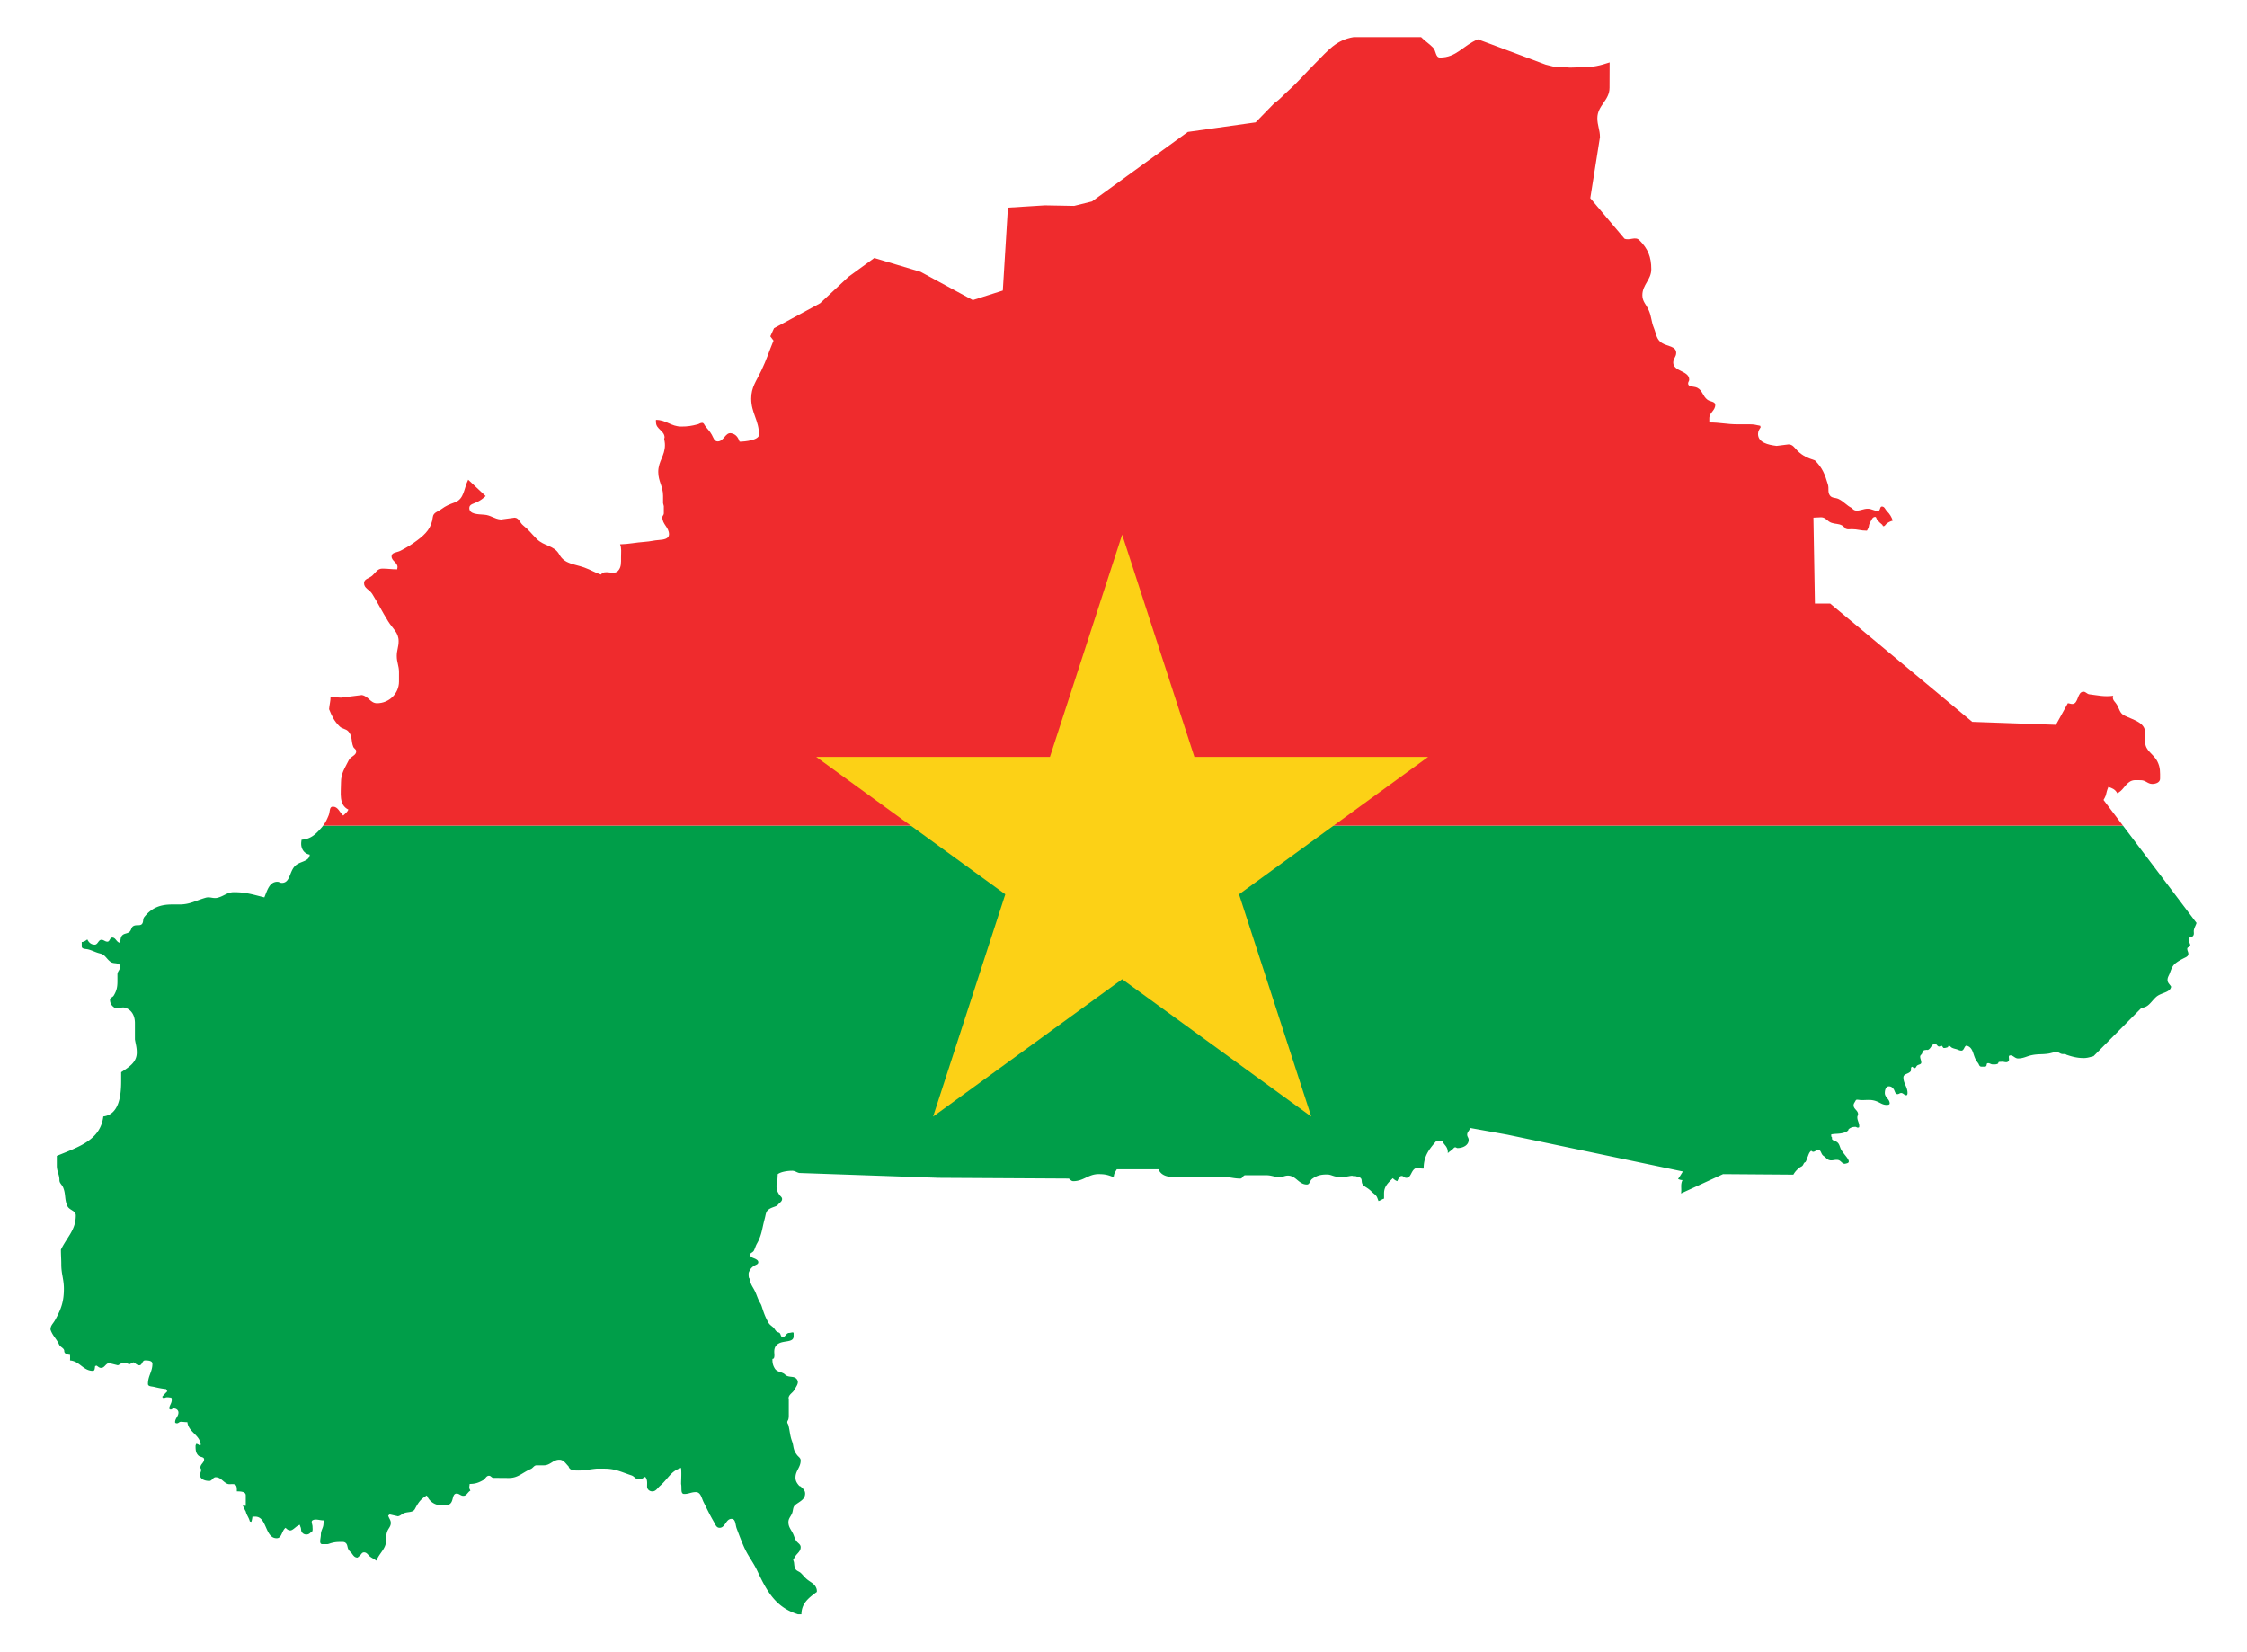
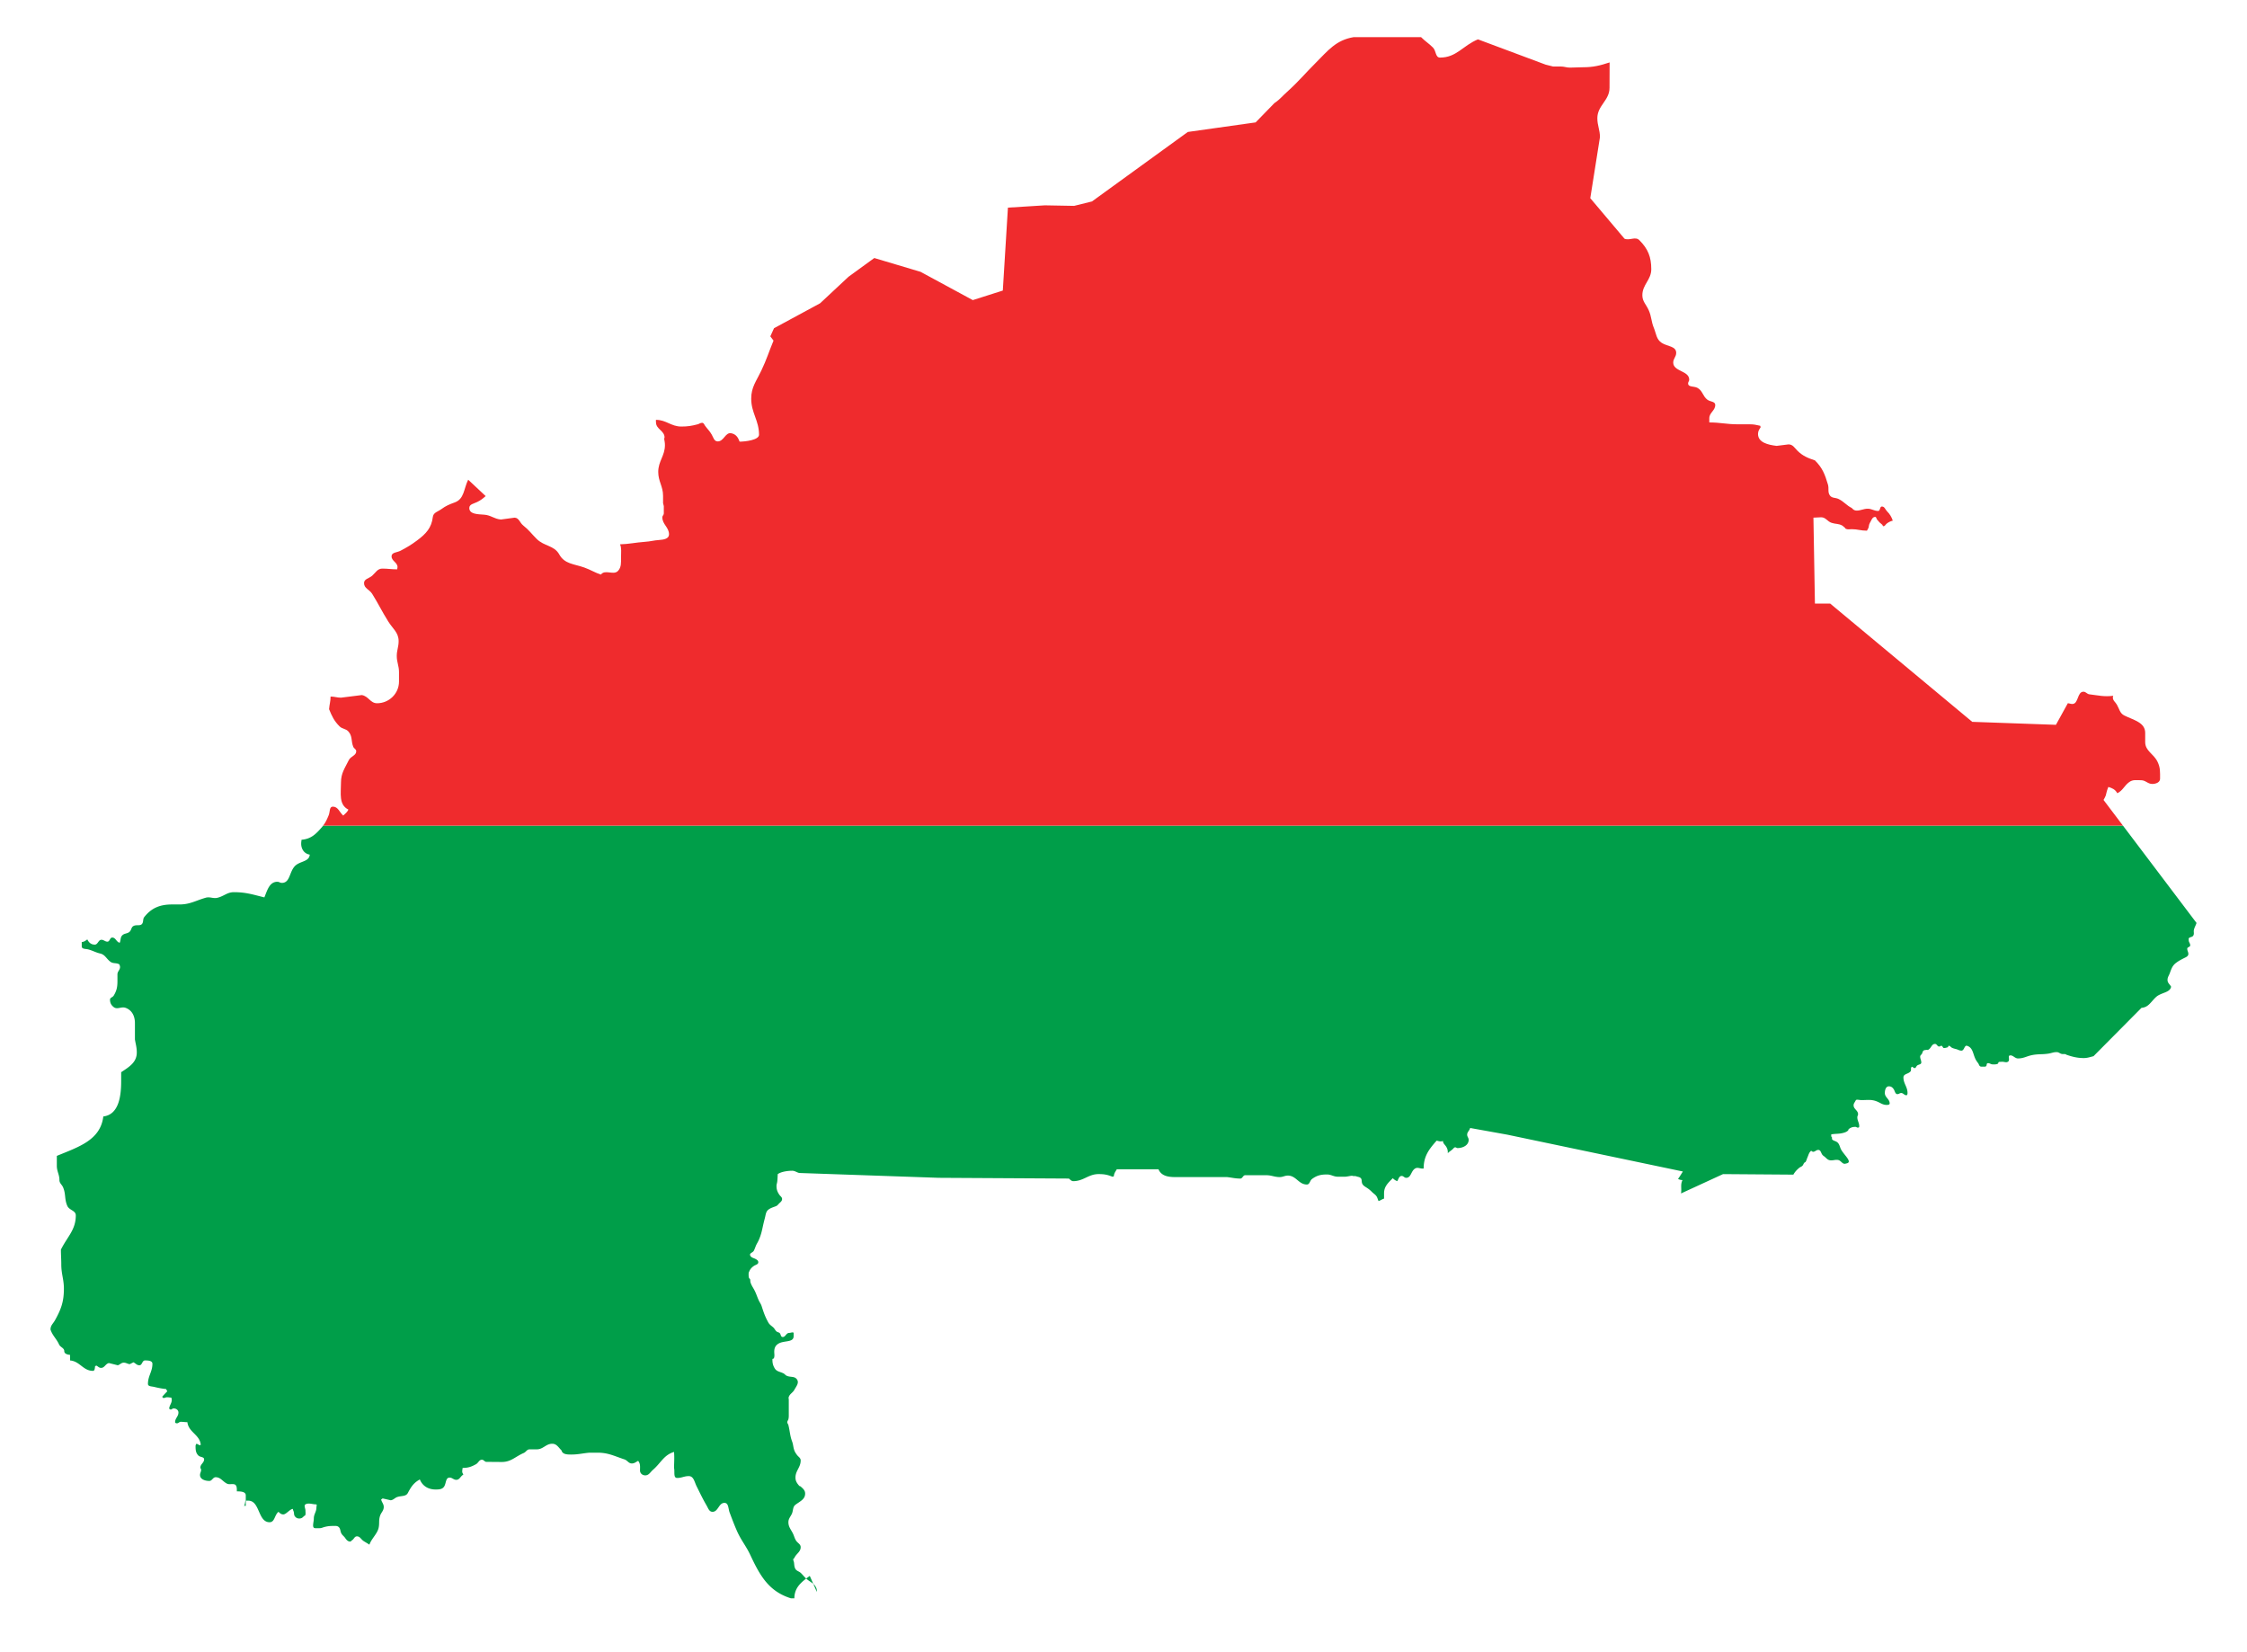
<svg xmlns="http://www.w3.org/2000/svg" viewBox="0 0 2279.292 1675.316">
  <path fill="none" d="M809.373 1637.48c.185.058.363.121.55.178h3.018c0-.061.007-.117.007-.178h-3.575z" />
-   <path fill="#009E49" d="M828.577 1614.766l.011-.233c.05-1.192-.024-2.347-.555-3.662-1.763-4.35-4.998-5.473-8.678-8.3-2.827-2.172-4.244-4.244-6.791-6.791-2.075-2.074-4.884-2.179-6.037-4.905-.922-2.178-.808-3.764-1.131-6.036-.147-1.031-.755-1.887-.755-3.018 0-.755.84-.853 1.131-1.509 1.972-4.437 6.414-6.036 6.414-10.94 0-3.019-2.852-3.947-4.527-6.414-1.719-2.532-1.981-4.716-3.395-7.545-2.076-4.15-4.528-6.602-4.528-11.318 0-3.49 1.866-5.198 3.395-8.3 1.678-3.405.736-7.145 3.773-9.432 4.63-3.487 9.809-5.47 9.809-11.317 0-3.301-2.146-5.025-4.528-7.168-.448-.403-1.112-.3-1.509-.755-2.243-2.564-3.772-4.81-3.772-8.3 0-7.074 5.281-10.281 5.281-17.354 0-2.641-2.251-3.595-3.772-5.659-1.119-1.518-1.978-2.737-2.642-4.528-1.223-3.302-1.041-5.751-2.263-9.054-2.268-6.128-2.17-10.186-3.773-16.6-.283-1.131-1.131-1.792-1.131-3.019 0-1.226.867-1.882 1.131-3.017.395-1.694.377-2.83.377-4.622v-14.902c0-1.227-.413-1.994 0-3.113 1.19-3.22 3.993-4.133 5.659-7.168 2.012-3.661 5.068-7.07 2.642-10.564-2.486-3.576-6.702-1.876-10.564-3.772-1.326-.651-1.714-1.573-3.018-2.264-3.505-1.856-7.003-1.778-9.054-5.281-1.814-3.099-2.264-5.471-2.264-9.054 0-.755 1.271-.489 1.509-1.132.987-2.659.197-4.621.377-7.545.197-3.206 1.412-5.476 4.151-7.168 5.655-3.494 15.468-.912 15.468-7.545v-3.019c0-1.814-2.736-.377-4.528-.377-3.113 0-3.765 4.51-6.791 4.15-1.949-.232-1.524-3-3.018-4.15-.957-.736-2.068-.668-3.018-1.509-1.501-1.329-1.897-2.818-3.395-4.15-1.896-1.686-3.652-2.656-4.905-4.905-3.369-6.051-4.655-9.987-6.791-16.6-.788-2.442-1.966-3.686-3.018-6.036-1.776-3.968-2.456-6.695-4.527-10.564-1.513-2.827-2.779-4.42-3.773-7.546-.326-1.023-.089-1.982-.377-3.017-.183-.661-.952-.847-1.132-1.509-.385-1.412-.377-2.264-.377-3.773 0-1.509.117-1.599.755-3.017 1.075-2.39 2.433-3.801 4.527-5.282 1.772-1.253 4.528-1.509 4.528-3.772 0-1.509-1.032-2.274-2.264-3.019-2.352-1.424-5.197-1.48-6.036-4.15-.667-2.124 2.731-2.549 3.772-4.528.845-1.604 1.217-2.833 1.887-4.527.933-2.361 1.96-3.688 3.018-6.036 2.808-6.234 3.352-10.269 4.905-16.978.522-2.252.943-3.773 1.509-6.036.849-3.395.946-6.317 3.773-8.301 2.548-1.788 4.625-2.162 7.545-3.395 1.323-.558 1.981-1.604 3.018-2.641 1.414-1.414 3.018-2.452 3.018-4.528 0-1.886-1.589-2.651-2.641-4.149-2.06-2.934-3.018-5.376-3.018-9.055 0-1.792.548-2.737.755-4.527.341-2.949.33-5.16.503-7.507 3.297-2.464 10.162-3.434 14.588-3.434 2.829 0 4.432 1.603 7.167 2.263l141.477 4.905 132.044.755c1.509 1.132 2.546 2.642 4.527 2.642 10.375 0 15.28-7.168 25.654-7.168 5.565 0 8.866.565 13.959 2.641l1.509-.378c.189-3.112 1.509-4.527 3.019-7.167h42.255c2.735 6.602 9.526 7.922 16.694 7.922h52.723c5.282.566 8.3 1.509 13.582 1.509 2.357 0 2.641-3.395 4.999-3.395h21.316c5.375 0 8.3 1.886 13.675 1.886 3.301 0 4.999-1.509 8.3-1.509 8.3 0 10.942 9.055 19.241 9.055 3.018 0 2.923-3.961 5.281-5.659 4.905-3.585 8.96-4.528 15.091-4.528 4.338 0 6.697 2.264 11.035 2.264h7.357c1.879 0 5.777-1.082 7.354-.939.875.538 2.786.067 4.059.561 1.698.66 3.303.565 4.528 1.887 1.133 1.224.746 2.831 1.131 4.527.557 2.454 2.454 3.582 4.527 4.905 2.36 1.506 3.679 2.547 5.659 4.528 2.074 2.074 4.127 2.934 5.282 5.659a44.958 44.958 0 011.318 3.52c1.873-.332 3.597-1.893 5.661-2.388v-5.377c0-6.885 3.867-10.374 8.866-15.373 1.509 1.509 2.641 2.264 4.528 3.019 1.32-2.264 1.886-5.282 4.527-5.282 1.886 0 2.641 1.886 4.528 1.886 5.093 0 4.715-6.791 9.054-9.431 2.829-1.698 5.281.471 8.677 0 0-12.167 4.999-19.147 13.204-28.296 2.736.66 3.773 1.132 6.414.378 0 2.169 1.386 3.23 2.641 4.905 1.572 2.096 2.264 4.056 2.264 6.791 0 .294-.075.543-.189.771 1.886-1.886 3.584-2.657 5.472-4.544.754-.754 1.226-1.508 2.263-1.508.944 0 1.321.755 2.264.755 5.471 0 11.318-2.83 11.318-8.301 0-2.169-1.509-3.112-1.509-5.281 0-2.83 2.358-4.056 3.018-6.791l37.727 6.791 178.071 37.35c-1.887 2.923-2.924 4.809-4.905 7.545 1.604.755 2.735 1.131 4.527 1.131-2.358 4.81-.66 8.206-1.509 13.582l42.632-19.618 71.339.53c1.5-2.689 3.288-4.673 6.002-6.944.926-.775 2.074-1.037 3.018-1.886.943-.85 1.147-1.971 1.887-3.019.392-.555 1.144-.558 1.508-1.132.956-1.5 1.151-2.86 1.887-4.527 1.057-2.392 1.46-4.646 3.395-6.414.66-.602 1.32.755 2.264.755 2.169 0 3.112-1.886 5.281-1.886 2.547 0 2.656 2.913 4.15 4.905.769 1.026 1.698 1.415 2.641 2.264 1.886 1.697 3.113 3.219 5.659 3.395 2.923.201 4.712-.821 7.546-.378 3.202.5 4.373 4.566 7.545 3.773l1.509-.378c6.124-1.531-4.072-9.331-6.414-15.09-1.148-2.823-1.486-5.227-4.15-6.791-1.675-.983-3.439-1.009-4.528-2.642-.234-.35.085-1.035 0-1.508-.102-.564-.755-.755-.755-1.415 0-.755-.367-1.861.378-1.98 4.656-.745 7.531-.24 12.072-1.509 1.872-.523 3.102-1.052 4.528-2.264.459-.39.287-1.128.755-1.509 2.077-1.693 4.056-2.264 6.791-2.264.943 0 1.321.755 2.264.755.66 0 1.445-.091 1.509-.755.367-3.859-1.887-5.942-1.887-9.809 0-1.131.755-1.886.755-3.017 0-3.962-4.527-5.094-4.527-9.054 0-1.604.76-2.449 1.509-3.773.477-.845.849-1.886 1.886-1.886 1.792 0 2.733.355 4.528.377 5.846.072 9.627-.868 15.09 1.133 4.063 1.488 6.224 3.772 10.564 3.772 1.32 0 3.017-.188 3.017-1.509 0-4.527-4.904-6.036-4.904-10.564 0-3.112 1.038-6.791 4.15-6.791 2.264 0 3.761 1.234 4.905 3.019 1.215 1.894 1.415 4.905 3.773 4.905 1.509 0 2.264-1.132 3.773-1.132 2.169 0 3.164 2.348 5.281 2.264.927-.037 1.131-1.32 1.131-2.264 0-6.319-4.15-9.526-4.15-15.845 0-3.678 4.813-3.299 7.168-6.036 1.134-1.318-.151-3.245 1.132-4.528.805-.806 1.792 1.132 3.018 1.132 1.415 0 1.61-1.878 2.641-2.642 1.516-1.122 4.151-1.037 4.151-3.017 0-2.358-1.132-3.679-1.132-6.037 0-1.32 1.321-1.886 1.886-3.017.566-1.131.561-2.271 1.509-3.018.844-.666 1.982-.56 3.019-.755.472-.088 1.042.198 1.509 0 3.305-1.404 3.49-6.036 7.168-6.036 1.886 0 2.263 2.641 4.149 2.641.944 0 1.321-.755 2.264-.755 1.321 0 1.321 2.264 2.642 2.264 1.508 0 2.36-.37 3.772-.755.662-.181.378-1.509 1.131-1.509 1.321 0 1.895 1.305 3.019 1.886 1.611.833 2.738 1.029 4.528 1.509 2.076.557 3.112 1.509 5.281 1.509 2.924 0 2.919-5.774 5.659-4.905 5.467 1.735 5.825 6.895 7.923 12.073.92 2.273 1.902 3.667 3.395 5.659.77 1.026.835 2.282 1.886 3.017.835.585 1.886.378 3.019.378 1.131 0 2.158.268 3.017-.378 1.026-.769.285-2.7 1.509-3.017 1.972-.511 3.207 1.131 5.282 1.131 2.074 0 3.486.18 5.281-.755.561-.291.189-1.227.755-1.509.943-.471 1.889-.264 3.019-.377 2.643-.264 4.821 1.381 6.791-.378 1.759-1.57-.737-5.637 1.509-6.036 3.293-.585 4.905 3.018 8.3 3.018 5.753 0 8.766-2.291 14.337-3.395 6.314-1.253 10.181-.503 16.6-1.509 3.202-.502 4.999-1.509 8.3-1.509 2.17 0 3.204 1.523 5.281 1.886 1.696.296 3.293-.367 4.528.755 5.381 1.837 10.676 3.395 17.731 3.395 3.585 0 6.32-1.037 9.809-1.886l48.668-49.045c7.167-.565 9.431-6.036 14.714-10.94 5.17-4.726 14.368-4.327 15.324-10.561-1.366-2.449-3.629-3.741-3.629-6.794 0-2.736 1.314-4.247 2.263-6.792 1.691-4.529 2.642-7.734 6.414-10.563 2.641-1.981 4.625-3.014 7.545-4.528 2.173-1.126 4.906-1.98 4.906-4.527 0-2.076-1.133-3.207-1.133-5.282 0-1.792 3.019-1.603 3.019-3.395 0-2.17-1.509-3.113-1.509-5.281 0-.85-.275-1.782.378-2.264 1.516-1.121 3.105-.76 4.149-2.264 1.313-1.891.197-3.771.755-6.036.692-2.808 1.971-4.623 2.62-6.925l-74.61-98.701H327.782c-.467.611-.961 1.23-1.518 1.876-6.131 7.074-11.035 11.695-20.373 12.45-.188 1.603-.377 2.452-.377 4.056 0 5.471 3.207 10.187 8.677 11.036-.565 7.639-10.469 6.319-15.467 12.073-5.377 6.224-4.622 16.6-12.828 16.6-1.792 0-2.736-1.132-4.528-1.132-8.017 0-10.186 8.489-13.204 15.846-11.884-2.929-18.769-5.288-30.936-5.288-6.792 0-9.998 4.056-16.601 5.659-4.527 1.131-7.545-1.32-12.073 0-10.186 2.924-15.845 6.791-26.503 6.791h-7.357c-12.166 0-20.844 3.301-28.389 12.827-1.509 1.98-.66 4.244-1.887 6.414-1.792 3.113-5.848.849-9.054 2.641-2.264 1.227-1.98 3.867-3.772 5.659-2.264 2.264-5.282 1.509-7.545 3.773-2.17 2.169-1.321 4.809-2.642 7.545-3.49-.849-3.961-5.282-7.545-5.282-2.546 0-2.358 4.15-4.905 4.15-2.452 0-3.584-1.886-6.036-1.886-3.207 0-3.585 4.905-6.792 4.905-3.584 0-5.942-1.98-7.545-5.281-1.98 1.414-3.206 2.452-5.659 2.641v4.432c0 2.924 4.056 2.358 6.792 3.113 4.716 1.321 7.263 3.018 12.073 4.15 4.904 1.226 6.13 5.281 10.186 8.3 2.923 2.17 5.848.849 9.054 2.641.283.849.755 1.698.755 2.642 0 3.112-2.641 4.432-2.641 7.545v6.885c0 5.848-.755 9.621-3.773 14.619-1.037 1.792-3.773 1.981-3.773 4.15 0 3.301 1.227 5.565 3.773 7.545 3.679 2.83 7.639-.849 12.073.755 6.602 2.452 9.431 8.489 9.431 15.562v16.505c.849 5.094 1.887 8.111 1.887 13.204 0 9.903-7.546 14.525-15.846 19.996v8.96c0 15.657-2.452 34.048-18.109 35.934-2.923 24.052-24.994 30.842-47.158 39.991v10.092c0 5.659 2.641 8.772 2.641 14.431 0 3.301 2.546 4.528 3.773 7.545 2.829 6.791 1.226 11.695 4.15 18.487 1.98 4.716 8.677 4.716 8.677 9.809 0 14.714-8.488 21.41-15.09 34.708 0 5.942.377 9.243.377 15.186 0 9.526 2.641 14.902 2.641 24.427 0 13.016-2.735 20.75-9.054 32.068-2.074 3.679-4.527 5.188-4.527 9.432 2.074 6.225 6.036 9.243 8.677 15.09 1.321 2.924 5.282 3.49 5.282 6.792 0 2.641 3.207 3.584 5.848 3.772.094 2.17.094 3.49 0 5.659 9.903.755 13.299 10.564 23.202 10.564 2.075 0 1.886-2.924 2.264-4.905l1.509-.377c1.603 1.037 2.546 2.263 4.527 2.263 3.585 0 4.339-4.056 7.923-4.905l9.054 2.264c2.358-.755 3.49-2.641 6.036-2.641 2.358 0 3.679 1.226 6.037 1.509l3.772-1.887c2.358 1.132 3.396 3.018 6.037 3.018 2.923 0 2.735-4.905 5.659-4.905 3.206 0 7.545.188 7.545 3.395 0 8.111-4.528 12.261-4.528 20.373 0 2.641 3.49 2.452 6.037 3.019 4.715 1.131 7.545 1.698 12.45 2.264.283.848.755 1.508 1.131 2.263a96.506 96.506 0 00-5.281 5.659c.66.188.755 1.132 1.509 1.132 1.32 0 2.169-.755 3.49-.755 1.698 0 2.735.282 4.432.377.094.849.378 1.415.378 2.264 0 3.678-2.358 5.376-2.642 9.054.66.094.85.755 1.509.755 1.227 0 1.792-1.132 3.018-1.132 2.547 0 4.905 1.604 4.905 4.151 0 4.055-3.395 5.752-3.395 9.808 0 .849 1.037 1.132 1.886 1.132 1.603 0 2.264-1.509 3.867-1.509 2.641 0 4.056.377 6.696.377 1.226 10.375 12.733 12.639 13.582 23.013l-1.509.378c-.944-.943-1.792-1.132-3.018-1.509-.283.849-.755 1.321-.755 2.264 0 3.961.188 7.167 3.018 9.809 1.886 1.698 5.659 1.131 5.659 3.772 0 3.49-3.773 4.81-3.773 8.3 0 .944.755 1.321.755 2.264 0 2.075-1.131 3.207-1.131 5.282 0 4.338 5.093 6.036 9.431 6.036 2.83 0 3.585-3.773 6.414-3.773 4.999 0 6.979 4.15 11.318 6.414 2.546 1.321 4.716.094 7.545.755 2.829.661 2.641 4.244 2.641 7.168 3.867 0 9.054.188 9.054 4.056v10.658a32.433 32.433 0 01-3.018-.378c1.132 2.358 1.699 3.773 3.018 6.037 1.037 4.15 3.113 6.036 4.15 10.186l1.509.378c.66-1.981.849-3.207 1.131-5.282h2.924c11.979 0 9.621 21.882 21.598 21.882 5.377 0 4.905-7.263 9.054-10.564 1.509 1.509 2.736 2.641 4.905 2.641 2.924 0 6.791-5.565 9.715-5.565 0 1.132.563 1.888.849 2.924.468 1.699.087 3.119 1.132 4.528 1.123 1.514 2.546 2.263 4.527 2.263 1.981 0 3.315-.837 4.528-2.263.391-.46 1.291-.481 1.508-1.133.538-1.612.189-2.829.189-4.622 0-2.106-1.816-5.252 0-6.319 3.089-1.816 7.167 0 10.752 0 1.23 0 .377 1.886.377 3.112 0 4.528-2.641 6.697-2.641 11.224 0 3.867-2.386 9.809 1.509 9.809h4.432c1.887 0 2.832-.653 4.622-1.131 3.491-.935 5.753-1.132 9.431-1.132 2.075 0 3.757-.265 5.282 1.132 1.87 1.714 1.43 4.142 2.641 6.414 1.052 1.973 2.528 2.749 3.773 4.527 1.395 1.994 2.735 3.773 5.281 3.773.755 0 .871-.803 1.509-1.132 2.287-1.179 2.641-4.15 5.281-4.15 3.018 0 4.059 2.826 6.414 4.528 1.04.751 2.009 1.273 3.018 1.886a98.235 98.235 0 013.189 2.009c1.886-5.753 7.845-10.875 9.26-16.722 1.131-4.621 0-7.922 1.509-12.45 1.131-3.584 3.773-5.187 3.773-9.054 0-3.113-1.887-4.528-2.642-7.545l1.509-1.132 8.3 1.887c2.924-.472 4.056-2.547 6.792-3.395 4.15-1.321 8.582-.284 10.563-4.15 3.301-6.225 5.849-10.187 12.073-13.582 2.829 6.791 8.678 10.186 16.034 10.186 3.678 0 7.073-.188 8.865-3.395 1.887-3.395 1.321-8.677 5.282-8.677 2.735 0 4.056 2.263 6.791 2.263 3.49 0 4.15-3.584 7.168-5.281-.472-1.226-1.132-1.792-1.132-3.113 0-1.414.284-2.264.378-3.678 5.471 0 8.866-1.133 13.581-3.773 2.547-1.415 3.113-4.527 6.037-4.527 1.98 0 2.641 2.169 4.621 2.169 6.131 0 9.526.094 15.658.094 9.243 0 13.487-5.376 21.975-9.054 2.546-1.037 3.301-3.772 6.131-3.772h7.357c6.414 0 9.149-5.659 15.562-5.659 4.432 0 6.224 3.584 9.431 6.791.944 3.962 5.565 4.15 9.621 4.15 7.357 0 11.413-1.226 18.675-1.886h8.206c10.94 0 16.882 3.395 27.258 6.791 3.113 1.037 4.244 4.15 7.545 4.15 2.641 0 3.962-1.415 6.414-2.641 2.452 3.018 1.886 5.942 1.886 9.809 0 2.829 2.452 4.905 5.282 4.905 3.772 0 5.093-3.207 7.922-5.659 8.206-7.168 10.941-14.996 21.316-18.109.472 6.32.094 9.903 0 16.223.944 4.056-.943 10.186 3.207 10.186 4.622 0 7.074-1.886 11.696-1.886 4.999 0 5.753 5.753 7.922 10.186 3.867 7.734 5.942 12.261 10.186 19.618 1.699 2.924 2.642 6.414 6.037 6.414 5.848 0 6.225-9.054 12.073-9.054 4.338 0 3.772 5.753 5.281 9.809 2.641 6.979 4.15 11.13 7.168 18.109 4.527 10.375 9.243 15.185 13.959 25.277 9.821 21.046 18.815 36.613 40.949 43.585h3.576c.08-10.825 6.817-16.342 15.633-22.719z" />
+   <path fill="#009E49" d="M828.577 1614.766l.011-.233c.05-1.192-.024-2.347-.555-3.662-1.763-4.35-4.998-5.473-8.678-8.3-2.827-2.172-4.244-4.244-6.791-6.791-2.075-2.074-4.884-2.179-6.037-4.905-.922-2.178-.808-3.764-1.131-6.036-.147-1.031-.755-1.887-.755-3.018 0-.755.84-.853 1.131-1.509 1.972-4.437 6.414-6.036 6.414-10.94 0-3.019-2.852-3.947-4.527-6.414-1.719-2.532-1.981-4.716-3.395-7.545-2.076-4.15-4.528-6.602-4.528-11.318 0-3.49 1.866-5.198 3.395-8.3 1.678-3.405.736-7.145 3.773-9.432 4.63-3.487 9.809-5.47 9.809-11.317 0-3.301-2.146-5.025-4.528-7.168-.448-.403-1.112-.3-1.509-.755-2.243-2.564-3.772-4.81-3.772-8.3 0-7.074 5.281-10.281 5.281-17.354 0-2.641-2.251-3.595-3.772-5.659-1.119-1.518-1.978-2.737-2.642-4.528-1.223-3.302-1.041-5.751-2.263-9.054-2.268-6.128-2.17-10.186-3.773-16.6-.283-1.131-1.131-1.792-1.131-3.019 0-1.226.867-1.882 1.131-3.017.395-1.694.377-2.83.377-4.622v-14.902c0-1.227-.413-1.994 0-3.113 1.19-3.22 3.993-4.133 5.659-7.168 2.012-3.661 5.068-7.07 2.642-10.564-2.486-3.576-6.702-1.876-10.564-3.772-1.326-.651-1.714-1.573-3.018-2.264-3.505-1.856-7.003-1.778-9.054-5.281-1.814-3.099-2.264-5.471-2.264-9.054 0-.755 1.271-.489 1.509-1.132.987-2.659.197-4.621.377-7.545.197-3.206 1.412-5.476 4.151-7.168 5.655-3.494 15.468-.912 15.468-7.545v-3.019c0-1.814-2.736-.377-4.528-.377-3.113 0-3.765 4.51-6.791 4.15-1.949-.232-1.524-3-3.018-4.15-.957-.736-2.068-.668-3.018-1.509-1.501-1.329-1.897-2.818-3.395-4.15-1.896-1.686-3.652-2.656-4.905-4.905-3.369-6.051-4.655-9.987-6.791-16.6-.788-2.442-1.966-3.686-3.018-6.036-1.776-3.968-2.456-6.695-4.527-10.564-1.513-2.827-2.779-4.42-3.773-7.546-.326-1.023-.089-1.982-.377-3.017-.183-.661-.952-.847-1.132-1.509-.385-1.412-.377-2.264-.377-3.773 0-1.509.117-1.599.755-3.017 1.075-2.39 2.433-3.801 4.527-5.282 1.772-1.253 4.528-1.509 4.528-3.772 0-1.509-1.032-2.274-2.264-3.019-2.352-1.424-5.197-1.48-6.036-4.15-.667-2.124 2.731-2.549 3.772-4.528.845-1.604 1.217-2.833 1.887-4.527.933-2.361 1.96-3.688 3.018-6.036 2.808-6.234 3.352-10.269 4.905-16.978.522-2.252.943-3.773 1.509-6.036.849-3.395.946-6.317 3.773-8.301 2.548-1.788 4.625-2.162 7.545-3.395 1.323-.558 1.981-1.604 3.018-2.641 1.414-1.414 3.018-2.452 3.018-4.528 0-1.886-1.589-2.651-2.641-4.149-2.06-2.934-3.018-5.376-3.018-9.055 0-1.792.548-2.737.755-4.527.341-2.949.33-5.16.503-7.507 3.297-2.464 10.162-3.434 14.588-3.434 2.829 0 4.432 1.603 7.167 2.263l141.477 4.905 132.044.755c1.509 1.132 2.546 2.642 4.527 2.642 10.375 0 15.28-7.168 25.654-7.168 5.565 0 8.866.565 13.959 2.641l1.509-.378c.189-3.112 1.509-4.527 3.019-7.167h42.255c2.735 6.602 9.526 7.922 16.694 7.922h52.723c5.282.566 8.3 1.509 13.582 1.509 2.357 0 2.641-3.395 4.999-3.395h21.316c5.375 0 8.3 1.886 13.675 1.886 3.301 0 4.999-1.509 8.3-1.509 8.3 0 10.942 9.055 19.241 9.055 3.018 0 2.923-3.961 5.281-5.659 4.905-3.585 8.96-4.528 15.091-4.528 4.338 0 6.697 2.264 11.035 2.264h7.357c1.879 0 5.777-1.082 7.354-.939.875.538 2.786.067 4.059.561 1.698.66 3.303.565 4.528 1.887 1.133 1.224.746 2.831 1.131 4.527.557 2.454 2.454 3.582 4.527 4.905 2.36 1.506 3.679 2.547 5.659 4.528 2.074 2.074 4.127 2.934 5.282 5.659a44.958 44.958 0 011.318 3.52c1.873-.332 3.597-1.893 5.661-2.388v-5.377c0-6.885 3.867-10.374 8.866-15.373 1.509 1.509 2.641 2.264 4.528 3.019 1.32-2.264 1.886-5.282 4.527-5.282 1.886 0 2.641 1.886 4.528 1.886 5.093 0 4.715-6.791 9.054-9.431 2.829-1.698 5.281.471 8.677 0 0-12.167 4.999-19.147 13.204-28.296 2.736.66 3.773 1.132 6.414.378 0 2.169 1.386 3.23 2.641 4.905 1.572 2.096 2.264 4.056 2.264 6.791 0 .294-.075.543-.189.771 1.886-1.886 3.584-2.657 5.472-4.544.754-.754 1.226-1.508 2.263-1.508.944 0 1.321.755 2.264.755 5.471 0 11.318-2.83 11.318-8.301 0-2.169-1.509-3.112-1.509-5.281 0-2.83 2.358-4.056 3.018-6.791l37.727 6.791 178.071 37.35c-1.887 2.923-2.924 4.809-4.905 7.545 1.604.755 2.735 1.131 4.527 1.131-2.358 4.81-.66 8.206-1.509 13.582l42.632-19.618 71.339.53c1.5-2.689 3.288-4.673 6.002-6.944.926-.775 2.074-1.037 3.018-1.886.943-.85 1.147-1.971 1.887-3.019.392-.555 1.144-.558 1.508-1.132.956-1.5 1.151-2.86 1.887-4.527 1.057-2.392 1.46-4.646 3.395-6.414.66-.602 1.32.755 2.264.755 2.169 0 3.112-1.886 5.281-1.886 2.547 0 2.656 2.913 4.15 4.905.769 1.026 1.698 1.415 2.641 2.264 1.886 1.697 3.113 3.219 5.659 3.395 2.923.201 4.712-.821 7.546-.378 3.202.5 4.373 4.566 7.545 3.773l1.509-.378c6.124-1.531-4.072-9.331-6.414-15.09-1.148-2.823-1.486-5.227-4.15-6.791-1.675-.983-3.439-1.009-4.528-2.642-.234-.35.085-1.035 0-1.508-.102-.564-.755-.755-.755-1.415 0-.755-.367-1.861.378-1.98 4.656-.745 7.531-.24 12.072-1.509 1.872-.523 3.102-1.052 4.528-2.264.459-.39.287-1.128.755-1.509 2.077-1.693 4.056-2.264 6.791-2.264.943 0 1.321.755 2.264.755.66 0 1.445-.091 1.509-.755.367-3.859-1.887-5.942-1.887-9.809 0-1.131.755-1.886.755-3.017 0-3.962-4.527-5.094-4.527-9.054 0-1.604.76-2.449 1.509-3.773.477-.845.849-1.886 1.886-1.886 1.792 0 2.733.355 4.528.377 5.846.072 9.627-.868 15.09 1.133 4.063 1.488 6.224 3.772 10.564 3.772 1.32 0 3.017-.188 3.017-1.509 0-4.527-4.904-6.036-4.904-10.564 0-3.112 1.038-6.791 4.15-6.791 2.264 0 3.761 1.234 4.905 3.019 1.215 1.894 1.415 4.905 3.773 4.905 1.509 0 2.264-1.132 3.773-1.132 2.169 0 3.164 2.348 5.281 2.264.927-.037 1.131-1.32 1.131-2.264 0-6.319-4.15-9.526-4.15-15.845 0-3.678 4.813-3.299 7.168-6.036 1.134-1.318-.151-3.245 1.132-4.528.805-.806 1.792 1.132 3.018 1.132 1.415 0 1.61-1.878 2.641-2.642 1.516-1.122 4.151-1.037 4.151-3.017 0-2.358-1.132-3.679-1.132-6.037 0-1.32 1.321-1.886 1.886-3.017.566-1.131.561-2.271 1.509-3.018.844-.666 1.982-.56 3.019-.755.472-.088 1.042.198 1.509 0 3.305-1.404 3.49-6.036 7.168-6.036 1.886 0 2.263 2.641 4.149 2.641.944 0 1.321-.755 2.264-.755 1.321 0 1.321 2.264 2.642 2.264 1.508 0 2.36-.37 3.772-.755.662-.181.378-1.509 1.131-1.509 1.321 0 1.895 1.305 3.019 1.886 1.611.833 2.738 1.029 4.528 1.509 2.076.557 3.112 1.509 5.281 1.509 2.924 0 2.919-5.774 5.659-4.905 5.467 1.735 5.825 6.895 7.923 12.073.92 2.273 1.902 3.667 3.395 5.659.77 1.026.835 2.282 1.886 3.017.835.585 1.886.378 3.019.378 1.131 0 2.158.268 3.017-.378 1.026-.769.285-2.7 1.509-3.017 1.972-.511 3.207 1.131 5.282 1.131 2.074 0 3.486.18 5.281-.755.561-.291.189-1.227.755-1.509.943-.471 1.889-.264 3.019-.377 2.643-.264 4.821 1.381 6.791-.378 1.759-1.57-.737-5.637 1.509-6.036 3.293-.585 4.905 3.018 8.3 3.018 5.753 0 8.766-2.291 14.337-3.395 6.314-1.253 10.181-.503 16.6-1.509 3.202-.502 4.999-1.509 8.3-1.509 2.17 0 3.204 1.523 5.281 1.886 1.696.296 3.293-.367 4.528.755 5.381 1.837 10.676 3.395 17.731 3.395 3.585 0 6.32-1.037 9.809-1.886l48.668-49.045c7.167-.565 9.431-6.036 14.714-10.94 5.17-4.726 14.368-4.327 15.324-10.561-1.366-2.449-3.629-3.741-3.629-6.794 0-2.736 1.314-4.247 2.263-6.792 1.691-4.529 2.642-7.734 6.414-10.563 2.641-1.981 4.625-3.014 7.545-4.528 2.173-1.126 4.906-1.98 4.906-4.527 0-2.076-1.133-3.207-1.133-5.282 0-1.792 3.019-1.603 3.019-3.395 0-2.17-1.509-3.113-1.509-5.281 0-.85-.275-1.782.378-2.264 1.516-1.121 3.105-.76 4.149-2.264 1.313-1.891.197-3.771.755-6.036.692-2.808 1.971-4.623 2.62-6.925l-74.61-98.701H327.782c-.467.611-.961 1.23-1.518 1.876-6.131 7.074-11.035 11.695-20.373 12.45-.188 1.603-.377 2.452-.377 4.056 0 5.471 3.207 10.187 8.677 11.036-.565 7.639-10.469 6.319-15.467 12.073-5.377 6.224-4.622 16.6-12.828 16.6-1.792 0-2.736-1.132-4.528-1.132-8.017 0-10.186 8.489-13.204 15.846-11.884-2.929-18.769-5.288-30.936-5.288-6.792 0-9.998 4.056-16.601 5.659-4.527 1.131-7.545-1.32-12.073 0-10.186 2.924-15.845 6.791-26.503 6.791h-7.357c-12.166 0-20.844 3.301-28.389 12.827-1.509 1.98-.66 4.244-1.887 6.414-1.792 3.113-5.848.849-9.054 2.641-2.264 1.227-1.98 3.867-3.772 5.659-2.264 2.264-5.282 1.509-7.545 3.773-2.17 2.169-1.321 4.809-2.642 7.545-3.49-.849-3.961-5.282-7.545-5.282-2.546 0-2.358 4.15-4.905 4.15-2.452 0-3.584-1.886-6.036-1.886-3.207 0-3.585 4.905-6.792 4.905-3.584 0-5.942-1.98-7.545-5.281-1.98 1.414-3.206 2.452-5.659 2.641v4.432c0 2.924 4.056 2.358 6.792 3.113 4.716 1.321 7.263 3.018 12.073 4.15 4.904 1.226 6.13 5.281 10.186 8.3 2.923 2.17 5.848.849 9.054 2.641.283.849.755 1.698.755 2.642 0 3.112-2.641 4.432-2.641 7.545v6.885c0 5.848-.755 9.621-3.773 14.619-1.037 1.792-3.773 1.981-3.773 4.15 0 3.301 1.227 5.565 3.773 7.545 3.679 2.83 7.639-.849 12.073.755 6.602 2.452 9.431 8.489 9.431 15.562v16.505c.849 5.094 1.887 8.111 1.887 13.204 0 9.903-7.546 14.525-15.846 19.996v8.96c0 15.657-2.452 34.048-18.109 35.934-2.923 24.052-24.994 30.842-47.158 39.991v10.092c0 5.659 2.641 8.772 2.641 14.431 0 3.301 2.546 4.528 3.773 7.545 2.829 6.791 1.226 11.695 4.15 18.487 1.98 4.716 8.677 4.716 8.677 9.809 0 14.714-8.488 21.41-15.09 34.708 0 5.942.377 9.243.377 15.186 0 9.526 2.641 14.902 2.641 24.427 0 13.016-2.735 20.75-9.054 32.068-2.074 3.679-4.527 5.188-4.527 9.432 2.074 6.225 6.036 9.243 8.677 15.09 1.321 2.924 5.282 3.49 5.282 6.792 0 2.641 3.207 3.584 5.848 3.772.094 2.17.094 3.49 0 5.659 9.903.755 13.299 10.564 23.202 10.564 2.075 0 1.886-2.924 2.264-4.905l1.509-.377c1.603 1.037 2.546 2.263 4.527 2.263 3.585 0 4.339-4.056 7.923-4.905l9.054 2.264c2.358-.755 3.49-2.641 6.036-2.641 2.358 0 3.679 1.226 6.037 1.509l3.772-1.887c2.358 1.132 3.396 3.018 6.037 3.018 2.923 0 2.735-4.905 5.659-4.905 3.206 0 7.545.188 7.545 3.395 0 8.111-4.528 12.261-4.528 20.373 0 2.641 3.49 2.452 6.037 3.019 4.715 1.131 7.545 1.698 12.45 2.264.283.848.755 1.508 1.131 2.263a96.506 96.506 0 00-5.281 5.659c.66.188.755 1.132 1.509 1.132 1.32 0 2.169-.755 3.49-.755 1.698 0 2.735.282 4.432.377.094.849.378 1.415.378 2.264 0 3.678-2.358 5.376-2.642 9.054.66.094.85.755 1.509.755 1.227 0 1.792-1.132 3.018-1.132 2.547 0 4.905 1.604 4.905 4.151 0 4.055-3.395 5.752-3.395 9.808 0 .849 1.037 1.132 1.886 1.132 1.603 0 2.264-1.509 3.867-1.509 2.641 0 4.056.377 6.696.377 1.226 10.375 12.733 12.639 13.582 23.013l-1.509.378c-.944-.943-1.792-1.132-3.018-1.509-.283.849-.755 1.321-.755 2.264 0 3.961.188 7.167 3.018 9.809 1.886 1.698 5.659 1.131 5.659 3.772 0 3.49-3.773 4.81-3.773 8.3 0 .944.755 1.321.755 2.264 0 2.075-1.131 3.207-1.131 5.282 0 4.338 5.093 6.036 9.431 6.036 2.83 0 3.585-3.773 6.414-3.773 4.999 0 6.979 4.15 11.318 6.414 2.546 1.321 4.716.094 7.545.755 2.829.661 2.641 4.244 2.641 7.168 3.867 0 9.054.188 9.054 4.056v10.658a32.433 32.433 0 01-3.018-.378l1.509.378c.66-1.981.849-3.207 1.131-5.282h2.924c11.979 0 9.621 21.882 21.598 21.882 5.377 0 4.905-7.263 9.054-10.564 1.509 1.509 2.736 2.641 4.905 2.641 2.924 0 6.791-5.565 9.715-5.565 0 1.132.563 1.888.849 2.924.468 1.699.087 3.119 1.132 4.528 1.123 1.514 2.546 2.263 4.527 2.263 1.981 0 3.315-.837 4.528-2.263.391-.46 1.291-.481 1.508-1.133.538-1.612.189-2.829.189-4.622 0-2.106-1.816-5.252 0-6.319 3.089-1.816 7.167 0 10.752 0 1.23 0 .377 1.886.377 3.112 0 4.528-2.641 6.697-2.641 11.224 0 3.867-2.386 9.809 1.509 9.809h4.432c1.887 0 2.832-.653 4.622-1.131 3.491-.935 5.753-1.132 9.431-1.132 2.075 0 3.757-.265 5.282 1.132 1.87 1.714 1.43 4.142 2.641 6.414 1.052 1.973 2.528 2.749 3.773 4.527 1.395 1.994 2.735 3.773 5.281 3.773.755 0 .871-.803 1.509-1.132 2.287-1.179 2.641-4.15 5.281-4.15 3.018 0 4.059 2.826 6.414 4.528 1.04.751 2.009 1.273 3.018 1.886a98.235 98.235 0 013.189 2.009c1.886-5.753 7.845-10.875 9.26-16.722 1.131-4.621 0-7.922 1.509-12.45 1.131-3.584 3.773-5.187 3.773-9.054 0-3.113-1.887-4.528-2.642-7.545l1.509-1.132 8.3 1.887c2.924-.472 4.056-2.547 6.792-3.395 4.15-1.321 8.582-.284 10.563-4.15 3.301-6.225 5.849-10.187 12.073-13.582 2.829 6.791 8.678 10.186 16.034 10.186 3.678 0 7.073-.188 8.865-3.395 1.887-3.395 1.321-8.677 5.282-8.677 2.735 0 4.056 2.263 6.791 2.263 3.49 0 4.15-3.584 7.168-5.281-.472-1.226-1.132-1.792-1.132-3.113 0-1.414.284-2.264.378-3.678 5.471 0 8.866-1.133 13.581-3.773 2.547-1.415 3.113-4.527 6.037-4.527 1.98 0 2.641 2.169 4.621 2.169 6.131 0 9.526.094 15.658.094 9.243 0 13.487-5.376 21.975-9.054 2.546-1.037 3.301-3.772 6.131-3.772h7.357c6.414 0 9.149-5.659 15.562-5.659 4.432 0 6.224 3.584 9.431 6.791.944 3.962 5.565 4.15 9.621 4.15 7.357 0 11.413-1.226 18.675-1.886h8.206c10.94 0 16.882 3.395 27.258 6.791 3.113 1.037 4.244 4.15 7.545 4.15 2.641 0 3.962-1.415 6.414-2.641 2.452 3.018 1.886 5.942 1.886 9.809 0 2.829 2.452 4.905 5.282 4.905 3.772 0 5.093-3.207 7.922-5.659 8.206-7.168 10.941-14.996 21.316-18.109.472 6.32.094 9.903 0 16.223.944 4.056-.943 10.186 3.207 10.186 4.622 0 7.074-1.886 11.696-1.886 4.999 0 5.753 5.753 7.922 10.186 3.867 7.734 5.942 12.261 10.186 19.618 1.699 2.924 2.642 6.414 6.037 6.414 5.848 0 6.225-9.054 12.073-9.054 4.338 0 3.772 5.753 5.281 9.809 2.641 6.979 4.15 11.13 7.168 18.109 4.527 10.375 9.243 15.185 13.959 25.277 9.821 21.046 18.815 36.613 40.949 43.585h3.576c.08-10.825 6.817-16.342 15.633-22.719z" />
  <path fill="#EF2B2D" d="M2133.762 811.438c.943-1.698 1.604-2.735 2.264-4.527.848-3.585 1.226-5.282 2.641-8.678 4.15 1.321 7.073 2.641 9.054 6.414 5.753-2.83 6.979-7.639 12.073-11.318 3.772-2.735 7.356-1.886 12.072-1.886 4.622 0 6.697 3.772 11.318 3.772 3.679 0 7.923-1.602 7.923-5.281 0-6.885.377-11.224-2.642-17.354-4.056-8.206-12.45-10.752-12.45-19.901v-9.244c0-10.658-11.601-12.922-21.127-17.637-4.621-2.264-4.999-6.508-7.545-10.941-1.604-2.829-4.15-4.15-4.15-7.451 0-.659.378-.943.378-1.602-9.432 1.131-14.713-.378-24.146-1.509-2.546-.284-3.49-2.642-6.036-2.642-6.508 0-4.81 12.451-11.318 12.451-1.792 0-2.735-.66-4.527-.755l-12.073 21.881-84.886-3.018-144.116-119.972h-15.468l-1.509-87.149c2.924 0 4.905-.377 7.829-.377 4.715 0 6.224 4.244 10.658 5.659 3.96 1.32 6.885.659 10.563 2.641.737.383 1.756 1.313 2.264 1.886.849 0 .766 1.198 1.509 1.509 2.181.915 3.679.377 6.036.377 5.848 0 9.244 1.509 15.091 1.509.755 0 .665-.939 1.132-1.509 1.231-1.504.938-3.019 1.509-4.904.372-1.228.957-1.881 1.509-3.018 1.05-2.163 2.074-4.528 4.527-4.528 1.227 0 1.136 1.696 1.887 2.641 1.795 2.261 2.991 3.526 5.281 5.282.54.413.378 1.509 1.133 1.509 1.698 0 2.067-1.612 3.395-2.641 2.063-1.6 3.803-2.372 6.164-3.034-1.297-3.717-2.88-6.51-5.787-9.417-1.98-1.98-2.452-4.905-5.281-4.905-2.264 0-1.509 4.528-3.773 4.528-4.15 0-6.414-2.264-10.564-2.264-4.432 0-6.885 1.886-11.318 1.886-2.169 0-3.49-1.037-4.905-2.641-5.47-2.735-7.734-6.319-13.204-9.054-3.395-1.698-6.885-.659-9.054-3.772-2.357-3.49-.66-6.792-1.886-10.941-3.113-10.374-5.471-16.788-13.204-24.523-7.168-2.357-12.45-4.527-17.732-9.809-3.017-3.018-4.715-6.413-9.054-6.413l-12.072 1.508c-8.678-1.037-18.864-3.395-18.864-12.072 0-2.83 1.131-4.434 2.641-6.791l-.378-1.509c-4.056-.943-6.508-1.509-10.658-1.509h-12.26c-11.224 0-17.543-1.887-28.768-1.887v-4.244c0-5.753 6.037-7.734 6.037-13.487 0-3.678-4.999-3.113-7.923-5.282-4.905-3.678-4.81-9.243-10.186-12.072-3.49-1.887-9.432-.472-9.432-4.528 0-1.509 1.132-2.263 1.132-3.772 0-9.244-16.223-8.111-16.223-17.355 0-3.961 3.017-5.848 3.017-9.808 0-6.98-8.959-6.414-14.714-10.187-5.47-3.584-5.47-9.054-7.922-15.09-2.83-6.791-2.264-11.412-5.282-18.109-2.546-5.753-6.413-8.772-6.413-15.091 0-10.846 9.054-15.562 9.054-26.409 0-12.356-3.301-20.655-12.073-29.427-4.15-4.15-9.715.66-15.092-1.509l-34.708-41.122 9.809-61.872c0-7.451-2.641-11.789-2.641-19.241 0-12.921 12.355-17.92 12.355-30.841 0-9.997.094-15.751.094-25.749-9.715 3.207-16.694 4.905-26.881 4.905-5.187 0-8.206.378-13.393.378-3.584 0-5.659-1.131-9.243-1.131h-7.829l-7.545-1.887-68.664-25.654c-15.467 6.414-21.692 18.486-38.481 18.486-4.809 0-3.772-6.791-7.167-10.186-4.338-4.338-7.64-6.13-12.073-10.564h-68.286c-18.109 3.018-26.032 13.582-38.858 26.409-11.224 11.224-16.978 18.487-28.673 29.05-4.422 3.949-7.517 7.679-11.472 10.471l-1.371.907.001-.001-19.155 19.674-68.764 9.685-97.236 70.487-18.086 4.484-29.726-.538-37.427 2.332-5.193 84.118-30.442 9.685-53.005-28.697-46.917-13.989-26.145 19.012-28.831 26.903-46.737 25.289-3.76 8.25 3.256 4.321c-4.905 11.79-6.886 18.958-12.451 30.56-4.999 10.564-10.186 16.6-10.186 28.295 0 14.525 7.923 22.07 7.923 36.596 0 5.47-14.212 7.032-19.683 7.032-1.537-4.207-3.642-7.637-8.613-8.541-5.868-1.067-7.357 8.3-13.581 8.3-3.585 0-4.355-3.764-6.037-6.791-2.09-3.763-4.343-5.656-6.791-9.054-.948-1.317-1.321-3.018-3.018-3.018-1.886 0-2.845 1.069-4.527 1.509-6.242 1.634-10.187 2.264-16.6 2.264-10.375 0-15.28-6.792-25.655-6.792-.236.417 0 2.075 0 2.641 0 6.792 8.678 8.395 8.678 15.186 0 .566-.378.849-.378 1.415.378 2.641.755 3.772.755 6.414 0 10.846-6.791 16.317-6.791 27.163 0 9.62 4.905 14.618 4.905 24.239v7.451l.755 3.018v7.451c0 1.603-1.509 2.264-1.509 3.867 0 7.263 6.791 10.092 6.791 17.354 0 4.432-5.376 5.376-9.808 5.659-5.754.377-8.961 1.509-14.714 1.886-9.646.702-16.075 2.285-25.147 2.517 1.669 3.952 1.001 8.17 1.001 13.328 0 5.282.404 9.835-3.018 13.582-4.499 4.929-13.255-1.876-17.354 3.773-5.732-1.739-10.147-4.715-16.977-7.168-10.469-3.679-19.902-3.49-25.277-13.204-5.282-9.432-15.28-8.111-23.013-15.845-5.282-5.282-7.735-8.961-13.582-13.582-3.49-2.736-4.15-7.639-8.677-7.923l-13.959 1.886c-6.886-.565-10.093-4.432-16.977-4.904-6.414-.472-15.091-.378-15.091-6.792 0-3.866 4.528-4.338 7.923-6.036 3.679-1.792 5.565-3.301 8.678-6.037l-17.732-16.6c-4.622 9.338-3.867 19.43-13.581 23.013-5.471 1.981-8.96 3.395-13.582 6.792-3.584 2.641-8.111 3.395-8.678 7.922-1.32 11.13-6.979 17.166-15.845 23.768-6.224 4.622-9.997 6.886-16.977 10.564-3.678 1.886-9.053 1.509-9.053 5.659 0 4.81 6.036 6.131 6.036 10.94 0 .849-.284 1.415-.378 2.264-5.848 0-9.243-.755-15.09-.755-4.81 0-6.602 3.962-10.187 7.168-3.206 2.829-8.3 3.207-8.3 7.545 0 5.377 5.471 6.414 8.3 10.94 6.603 10.658 9.621 17.355 16.223 27.919 4.622 7.451 10.564 11.223 10.564 19.995 0 5.942-1.886 9.149-1.886 15.09 0 6.414 2.264 9.903 2.264 16.317v9.621c0 12.167-10.093 21.976-22.26 21.976-6.885 0-8.582-7.168-15.467-8.3l-21.127 2.641c-4.15 0-6.414-1.132-10.564-1.132 0 4.999-1.131 7.829-1.509 12.828 2.83 6.98 5.093 11.884 10.564 17.354 2.829 2.83 6.414 2.264 9.054 5.282 4.244 4.715 2.546 9.714 4.905 15.467.755 1.887 3.018 2.452 3.018 4.528 0 4.528-5.565 4.999-7.546 9.054-4.149 8.394-7.922 13.299-7.922 22.637 0 11.129-2.452 22.541 7.545 27.54-1.415 2.924-3.018 3.773-5.281 6.037-3.961-3.585-5.188-9.054-10.564-9.054-3.679 0-2.736 5.281-4.15 8.677-1.753 4.3-3.115 7.26-5.65 10.574h1825.666l-19.687-26.044z" />
-   <path fill="#FCD116" d="M1138.292 542.326l73.263 225.478h237.081l-191.803 139.352 73.262 225.478-191.803-139.353-191.802 139.353 73.262-225.478-191.803-139.352h237.081z" />
</svg>